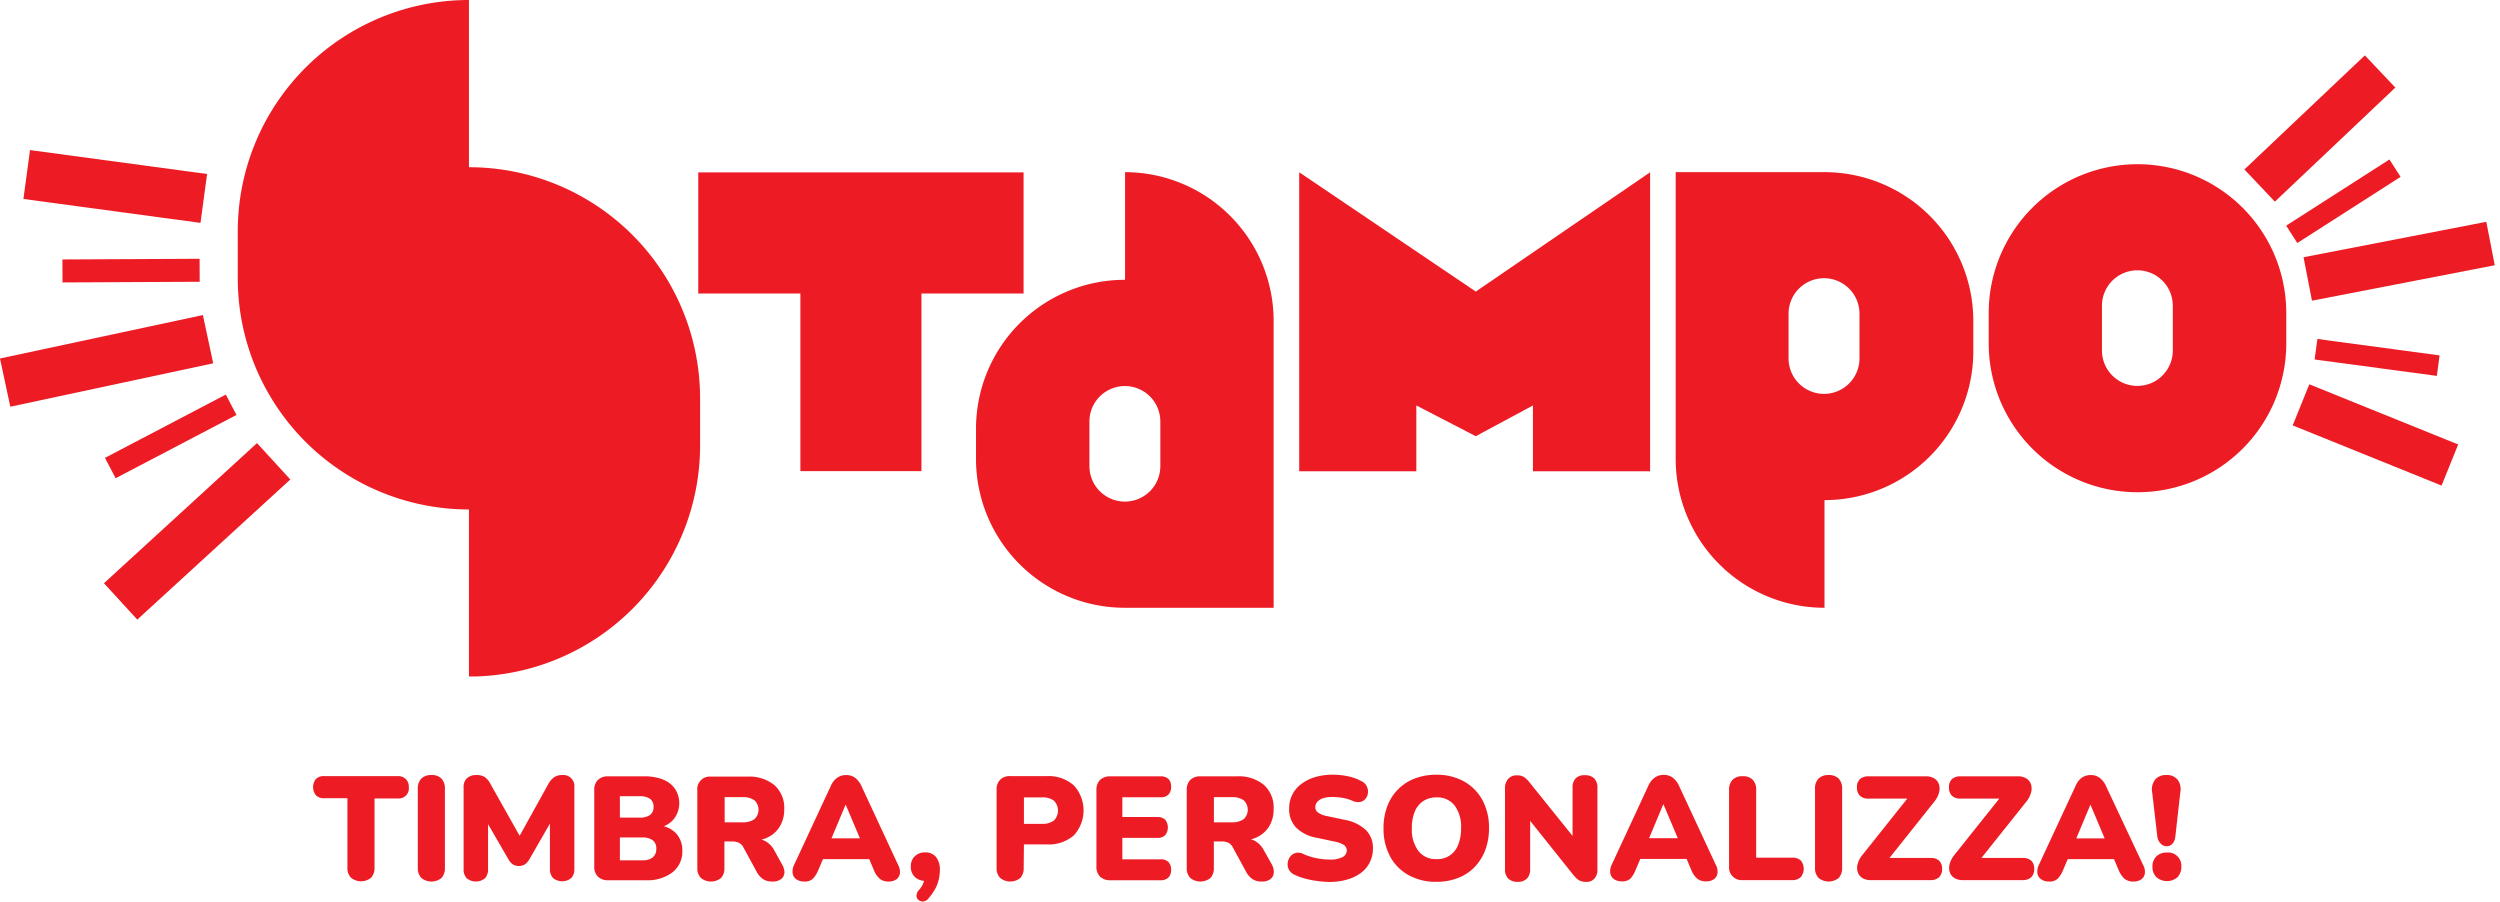
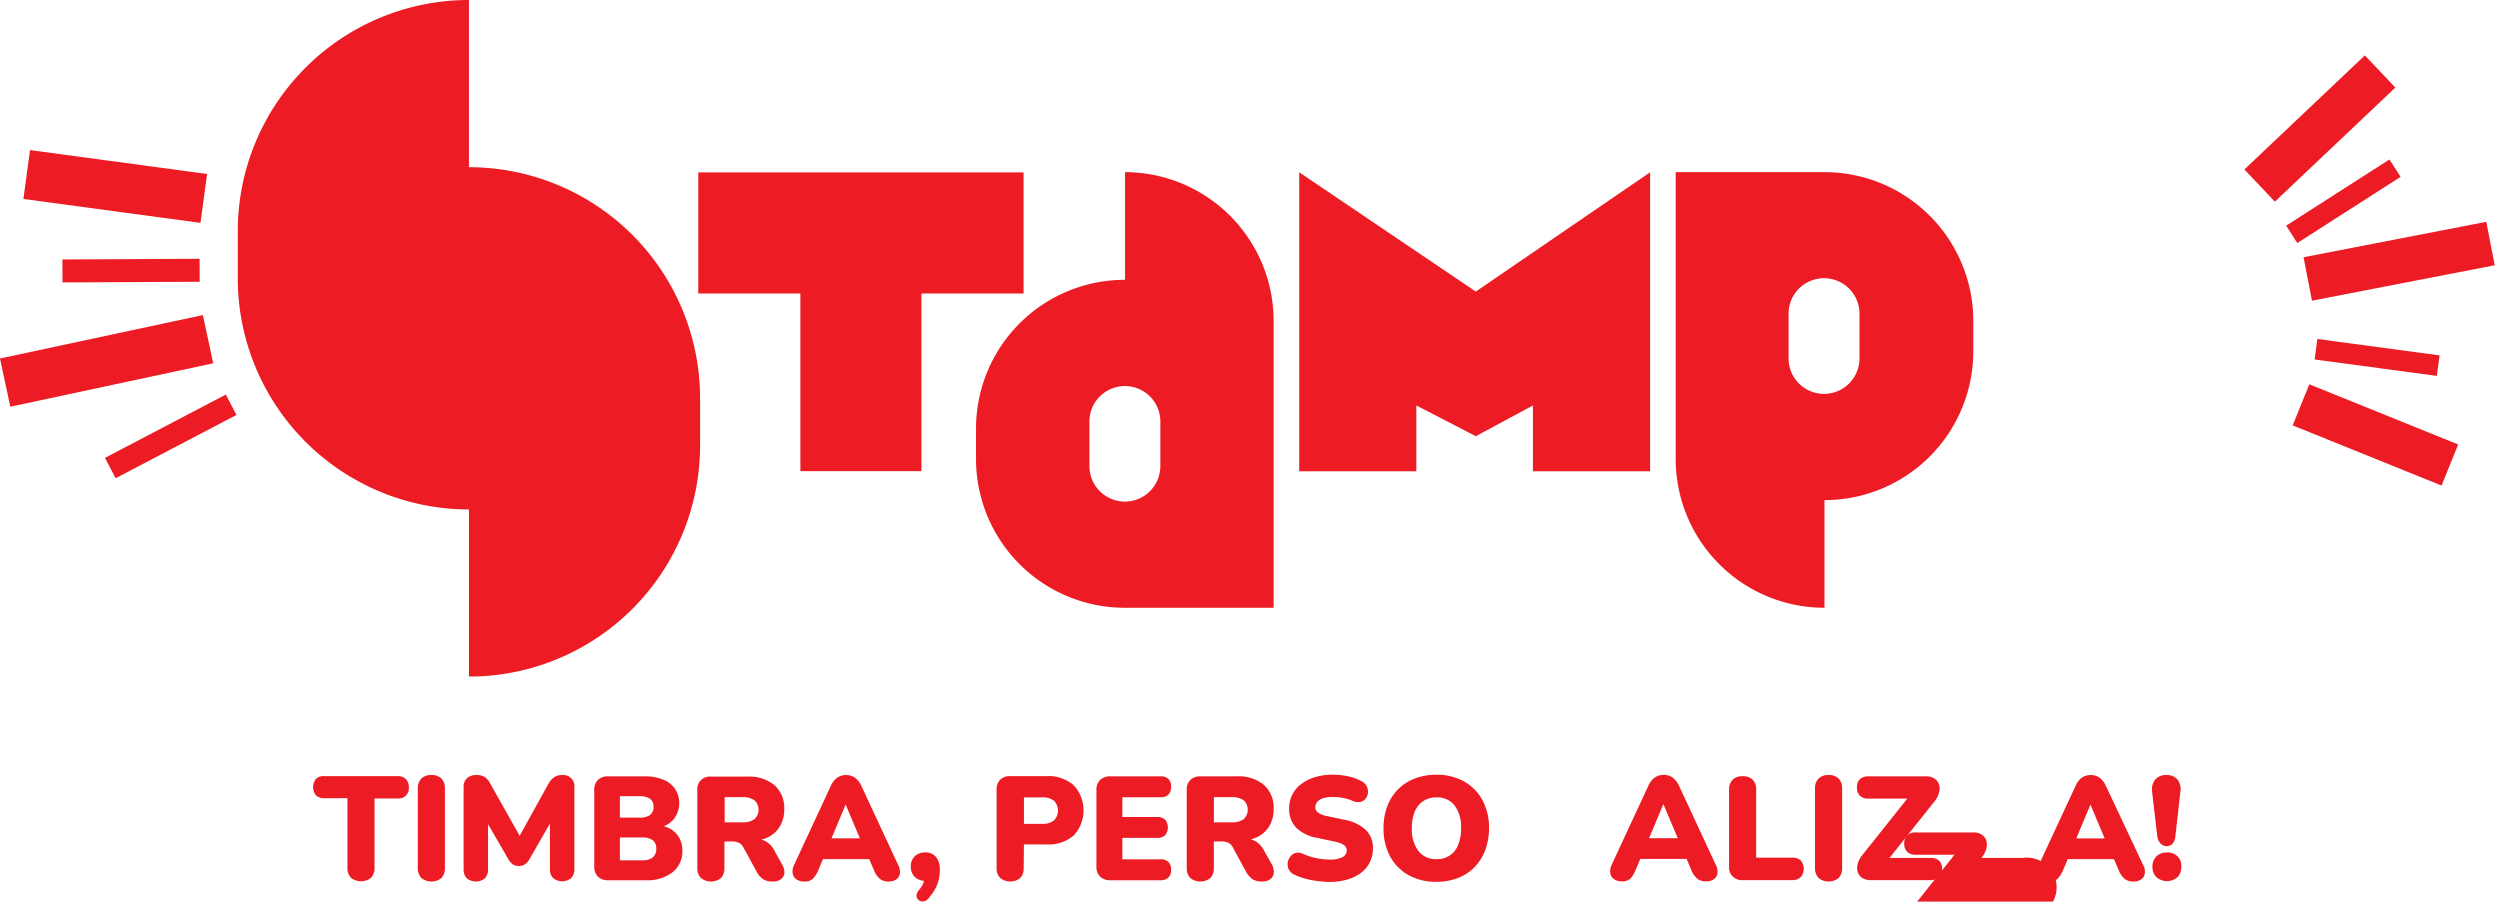
<svg xmlns="http://www.w3.org/2000/svg" viewBox="0 0 425.2 153.34">
  <defs>
    <style>.cls-1{fill:#ed1c24;}</style>
  </defs>
  <title>Risorsa 35</title>
  <g id="Livello_2" data-name="Livello 2">
    <g id="Livello_1-2" data-name="Livello 1">
      <path class="cls-1" d="M67.63,132H55.15a1.91,1.91,0,0,0-1.41.48,2.23,2.23,0,0,0,0,2.79,1.87,1.87,0,0,0,1.41.49h3.94v11.8a2.35,2.35,0,0,0,.6,1.72,2.72,2.72,0,0,0,3.43,0,2.43,2.43,0,0,0,.58-1.72V135.8h3.93a1.71,1.71,0,0,0,1.9-1.88,1.85,1.85,0,0,0-.49-1.4A1.91,1.91,0,0,0,67.63,132Z" />
      <path class="cls-1" d="M73.37,131.82a2.31,2.31,0,0,0-1.71.6,2.37,2.37,0,0,0-.6,1.75v13.41a2.39,2.39,0,0,0,.6,1.74,2.73,2.73,0,0,0,3.44,0,2.47,2.47,0,0,0,.57-1.74V134.17a2.4,2.4,0,0,0-.59-1.75A2.28,2.28,0,0,0,73.37,131.82Z" />
      <path class="cls-1" d="M95.69,131.82a2.44,2.44,0,0,0-1.39.34,3.19,3.19,0,0,0-1,1.11l-4.92,8.88-5-8.88a2.87,2.87,0,0,0-.94-1.11,2.44,2.44,0,0,0-1.39-.34,2.31,2.31,0,0,0-1.63.54,2,2,0,0,0-.57,1.56v13.91a2.13,2.13,0,0,0,.54,1.55,2.45,2.45,0,0,0,3.09,0,2.17,2.17,0,0,0,.53-1.55v-7.65l3.48,6a2.52,2.52,0,0,0,.73.83,2,2,0,0,0,2.06,0,2.78,2.78,0,0,0,.74-.83l3.51-6.1v7.71a2.13,2.13,0,0,0,.54,1.55,2.45,2.45,0,0,0,3.09,0,2.17,2.17,0,0,0,.53-1.55V133.92a1.89,1.89,0,0,0-2.08-2.1Z" />
      <path class="cls-1" d="M112.91,140.53a4.27,4.27,0,0,0,1.73-1.27,4.44,4.44,0,0,0,.19-5.06,4.46,4.46,0,0,0-2-1.59,8.33,8.33,0,0,0-3.25-.57h-6.11a2.42,2.42,0,0,0-1.79.62,2.37,2.37,0,0,0-.61,1.76v12.91a2.38,2.38,0,0,0,.61,1.76,2.42,2.42,0,0,0,1.79.62h6.36a7,7,0,0,0,4.55-1.35,4.45,4.45,0,0,0,1.67-3.67,4.22,4.22,0,0,0-1-2.88A4.43,4.43,0,0,0,112.91,140.53Zm-7.48-5.11h3.29a3.12,3.12,0,0,1,1.84.44,1.61,1.61,0,0,1,.59,1.37,1.63,1.63,0,0,1-.59,1.38,3,3,0,0,1-1.84.45h-3.29Zm5.6,10.41a2.86,2.86,0,0,1-1.86.49h-3.74v-3.88h3.74a2.92,2.92,0,0,1,1.86.48,1.72,1.72,0,0,1,.59,1.45A1.76,1.76,0,0,1,111,145.83Z" />
      <path class="cls-1" d="M132.88,149.49a1.51,1.51,0,0,0,.54-1.13A2.75,2.75,0,0,0,133,147l-1.25-2.26a3.93,3.93,0,0,0-1.38-1.56,3.31,3.31,0,0,0-.86-.38,4.63,4.63,0,0,0,1-.35,4.76,4.76,0,0,0,2.13-1.9,5.54,5.54,0,0,0,.74-2.92,5.15,5.15,0,0,0-1.64-4.07,6.71,6.71,0,0,0-4.64-1.47h-6.17a2.12,2.12,0,0,0-2.33,2.33V147.6a2.35,2.35,0,0,0,.6,1.72,2.73,2.73,0,0,0,3.44,0,2.43,2.43,0,0,0,.57-1.72v-4.48h1.38a2.51,2.51,0,0,1,1.06.21,1.71,1.71,0,0,1,.77.76l2.28,4.19a3.58,3.58,0,0,0,1.09,1.25,2.84,2.84,0,0,0,1.59.4A2.25,2.25,0,0,0,132.88,149.49Zm-4.57-10.16a3.36,3.36,0,0,1-2,.53h-3.06v-4.28h3.06a3.29,3.29,0,0,1,2,.53,2.2,2.2,0,0,1,0,3.22Z" />
      <path class="cls-1" d="M152.42,149.58a1.49,1.49,0,0,0,.63-1,2.4,2.4,0,0,0-.29-1.46l-6.24-13.42a3.67,3.67,0,0,0-1.11-1.43,2.55,2.55,0,0,0-1.49-.45,2.64,2.64,0,0,0-1.52.45,3.34,3.34,0,0,0-1.11,1.43l-6.24,13.42a2.45,2.45,0,0,0-.23,1.45,1.52,1.52,0,0,0,.65,1,2.27,2.27,0,0,0,1.31.36,2,2,0,0,0,1.45-.45,4.65,4.65,0,0,0,.93-1.45l.81-1.91h7.87l.81,1.91a3.81,3.81,0,0,0,1,1.45,2.32,2.32,0,0,0,1.54.45A2.2,2.2,0,0,0,152.42,149.58Zm-11-7,2.41-5.74h0l2.42,5.74Z" />
      <path class="cls-1" d="M156.29,151.38a1.45,1.45,0,0,0-.41,1,.91.91,0,0,0,.39.72,1.09,1.09,0,0,0,.84.21,1.39,1.39,0,0,0,.89-.62,8.66,8.66,0,0,0,1.19-1.76,6.73,6.73,0,0,0,.52-1.55,7.76,7.76,0,0,0,.14-1.42,3.39,3.39,0,0,0-.65-2.2,2.27,2.27,0,0,0-1.83-.78,2.42,2.42,0,0,0-1.79.66,2.32,2.32,0,0,0-.67,1.74,2.37,2.37,0,0,0,.7,1.79,2.5,2.5,0,0,0,1.53.64s0,.07,0,.1A3.86,3.86,0,0,1,156.29,151.38Z" />
      <path class="cls-1" d="M174.15,143.62H178a6.54,6.54,0,0,0,4.64-1.54,6.3,6.3,0,0,0,0-8.5A6.54,6.54,0,0,0,178,132h-6.17a2.34,2.34,0,0,0-1.71.6,2.32,2.32,0,0,0-.62,1.73V147.6a2.32,2.32,0,0,0,.61,1.72,2.72,2.72,0,0,0,3.43,0,2.43,2.43,0,0,0,.57-1.72Zm0-8h3.09a3.17,3.17,0,0,1,2,.55,2.4,2.4,0,0,1,0,3.39,3.11,3.11,0,0,1-2,.56h-3.09Z" />
      <path class="cls-1" d="M199.18,147.93a1.82,1.82,0,0,0-.45-1.32,1.8,1.8,0,0,0-1.35-.46h-6.49v-3.64h5.94a1.86,1.86,0,0,0,1.34-.45,2.14,2.14,0,0,0,0-2.65,1.86,1.86,0,0,0-1.34-.45h-5.94V135.6h6.49a1.8,1.8,0,0,0,1.35-.46,1.86,1.86,0,0,0,.45-1.34,1.78,1.78,0,0,0-.45-1.31,1.83,1.83,0,0,0-1.35-.45h-8.5a2.43,2.43,0,0,0-1.79.62,2.37,2.37,0,0,0-.61,1.76v12.91a2.38,2.38,0,0,0,.61,1.76,2.43,2.43,0,0,0,1.79.62h8.5a1.84,1.84,0,0,0,1.35-.46A1.79,1.79,0,0,0,199.18,147.93Z" />
      <path class="cls-1" d="M215,144.69a3.93,3.93,0,0,0-1.38-1.56,3.17,3.17,0,0,0-.86-.38,4.93,4.93,0,0,0,1-.35,4.87,4.87,0,0,0,2.13-1.9,5.63,5.63,0,0,0,.73-2.92,5.15,5.15,0,0,0-1.64-4.07,6.71,6.71,0,0,0-4.64-1.47h-6.17a2.34,2.34,0,0,0-1.71.6,2.32,2.32,0,0,0-.62,1.73V147.6a2.35,2.35,0,0,0,.6,1.72,2.73,2.73,0,0,0,3.44,0,2.43,2.43,0,0,0,.57-1.72v-4.48h1.38a2.59,2.59,0,0,1,1.07.21,1.74,1.74,0,0,1,.76.76l2.28,4.19a3.58,3.58,0,0,0,1.09,1.25,2.84,2.84,0,0,0,1.59.4,2.25,2.25,0,0,0,1.49-.44,1.51,1.51,0,0,0,.54-1.13,2.66,2.66,0,0,0-.38-1.41Zm-3.48-5.36a3.36,3.36,0,0,1-2,.53h-3.06v-4.28h3.06a3.29,3.29,0,0,1,2,.53,2.2,2.2,0,0,1,0,3.22Z" />
      <path class="cls-1" d="M233.51,144.29a4.25,4.25,0,0,0-1.21-3.13,7.17,7.17,0,0,0-3.63-1.73l-2.91-.62a3.87,3.87,0,0,1-1.61-.62,1.12,1.12,0,0,1-.44-.89,1.34,1.34,0,0,1,.34-.92,2.11,2.11,0,0,1,1-.62,5.17,5.17,0,0,1,1.58-.21,9.93,9.93,0,0,1,1.76.16,6.86,6.86,0,0,1,1.64.49,2.17,2.17,0,0,0,1.34.19,1.57,1.57,0,0,0,.9-.56,1.79,1.79,0,0,0,.39-1,2,2,0,0,0-.2-1.09,1.78,1.78,0,0,0-.82-.83,8.24,8.24,0,0,0-2.32-.87,12.68,12.68,0,0,0-2.64-.28,10.37,10.37,0,0,0-3,.41,7.29,7.29,0,0,0-2.35,1.17,5.07,5.07,0,0,0-2.07,4.18,4.49,4.49,0,0,0,1.18,3.23,6.56,6.56,0,0,0,3.58,1.75l2.93.63a4.48,4.48,0,0,1,1.64.6,1.13,1.13,0,0,1,.47.93,1.3,1.3,0,0,1-.67,1.09,4.45,4.45,0,0,1-2.32.44,11.55,11.55,0,0,1-2.25-.25,10,10,0,0,1-2.16-.7,1.87,1.87,0,0,0-1.3-.17,1.71,1.71,0,0,0-.92.63,2.12,2.12,0,0,0-.43,1.06,2,2,0,0,0,.2,1.14,2,2,0,0,0,.95.87,10.28,10.28,0,0,0,1.76.65,14.44,14.44,0,0,0,2.06.41A17.19,17.19,0,0,0,226,150a11,11,0,0,0,3.11-.4,7.41,7.41,0,0,0,2.36-1.14,5.05,5.05,0,0,0,1.5-1.79A5.22,5.22,0,0,0,233.51,144.29Z" />
      <path class="cls-1" d="M253.25,140.86a9.79,9.79,0,0,0-1.13-4.8,8,8,0,0,0-3.15-3.17,9.46,9.46,0,0,0-4.69-1.12,10,10,0,0,0-3.66.64,8,8,0,0,0-4.67,4.72,10.32,10.32,0,0,0-.64,3.73,9.94,9.94,0,0,0,1.11,4.79,7.93,7.93,0,0,0,3.15,3.19,9.44,9.44,0,0,0,4.71,1.14,10.05,10.05,0,0,0,3.66-.64,7.81,7.81,0,0,0,2.84-1.85,8.43,8.43,0,0,0,1.83-2.9A10.5,10.5,0,0,0,253.25,140.86ZM248,143.69a3.73,3.73,0,0,1-3.68,2.43,3.69,3.69,0,0,1-3.08-1.39,6.06,6.06,0,0,1-1.11-3.87,7.22,7.22,0,0,1,.5-2.84,3.91,3.91,0,0,1,1.45-1.78,4,4,0,0,1,2.24-.62,3.72,3.72,0,0,1,3.08,1.38,6.07,6.07,0,0,1,1.1,3.86A7.27,7.27,0,0,1,248,143.69Z" />
-       <path class="cls-1" d="M268,132.37a2.2,2.2,0,0,0-.54,1.6v8.2l-7.24-9a4.67,4.67,0,0,0-1-1,2.22,2.22,0,0,0-1.25-.3,1.87,1.87,0,0,0-1.45.59,2.36,2.36,0,0,0-.55,1.69v13.65a2.2,2.2,0,0,0,.55,1.63,2.16,2.16,0,0,0,1.6.55,2.12,2.12,0,0,0,1.59-.55,2.24,2.24,0,0,0,.54-1.63v-8.19l7.24,9.07a4.9,4.9,0,0,0,1,1,2.46,2.46,0,0,0,1.34.31,1.72,1.72,0,0,0,1.35-.56,2.18,2.18,0,0,0,.51-1.52V134a2.2,2.2,0,0,0-.54-1.6,2.12,2.12,0,0,0-1.59-.55A2.09,2.09,0,0,0,268,132.37Z" />
      <path class="cls-1" d="M278.17,148l.81-1.91h7.88l.81,1.91a3.8,3.8,0,0,0,1,1.45,2.36,2.36,0,0,0,1.54.45,2.21,2.21,0,0,0,1.27-.35,1.49,1.49,0,0,0,.63-1,2.4,2.4,0,0,0-.29-1.46l-6.24-13.42a3.67,3.67,0,0,0-1.11-1.43,2.56,2.56,0,0,0-1.5-.45,2.63,2.63,0,0,0-1.51.45,3.35,3.35,0,0,0-1.12,1.43l-6.23,13.42a2.45,2.45,0,0,0-.23,1.45,1.52,1.52,0,0,0,.65,1,2.26,2.26,0,0,0,1.3.36,2.06,2.06,0,0,0,1.46-.45A4.84,4.84,0,0,0,278.17,148Zm4.71-11.18h.05l2.43,5.74h-4.88Z" />
      <path class="cls-1" d="M304.81,145.87h-6.12V134.35a2.34,2.34,0,0,0-.59-1.73,2.28,2.28,0,0,0-1.71-.6,2.31,2.31,0,0,0-1.71.6,2.35,2.35,0,0,0-.6,1.73v13a2.15,2.15,0,0,0,2.33,2.34h8.4a2,2,0,0,0,1.46-.51,2.23,2.23,0,0,0,0-2.84A2.06,2.06,0,0,0,304.81,145.87Z" />
      <path class="cls-1" d="M311,131.82a2.3,2.3,0,0,0-1.7.6,2.37,2.37,0,0,0-.6,1.75v13.41a2.39,2.39,0,0,0,.6,1.74,2.72,2.72,0,0,0,3.43,0,2.42,2.42,0,0,0,.58-1.74V134.17a2.4,2.4,0,0,0-.59-1.75A2.31,2.31,0,0,0,311,131.82Z" />
      <path class="cls-1" d="M328.36,145.92h-7l7.6-9.54a4.24,4.24,0,0,0,.83-1.56,2.56,2.56,0,0,0,0-1.4,1.86,1.86,0,0,0-.77-1,2.52,2.52,0,0,0-1.44-.38h-9.77a2.08,2.08,0,0,0-1.48.48,1.85,1.85,0,0,0-.5,1.4,1.92,1.92,0,0,0,.5,1.42,2.08,2.08,0,0,0,1.48.49h6.58l-7.6,9.54a4.1,4.1,0,0,0-.83,1.54,2.38,2.38,0,0,0,0,1.4,1.85,1.85,0,0,0,.76,1,2.57,2.57,0,0,0,1.44.38h10.18a2.06,2.06,0,0,0,1.46-.49,1.88,1.88,0,0,0,.51-1.42,1.82,1.82,0,0,0-.51-1.4A2.06,2.06,0,0,0,328.36,145.92Z" />
-       <path class="cls-1" d="M344,145.92h-7l7.61-9.54a4.24,4.24,0,0,0,.83-1.56,2.56,2.56,0,0,0,0-1.4,1.86,1.86,0,0,0-.77-1,2.52,2.52,0,0,0-1.44-.38h-9.77a2.08,2.08,0,0,0-1.48.48,1.85,1.85,0,0,0-.5,1.4,1.92,1.92,0,0,0,.5,1.42,2.08,2.08,0,0,0,1.48.49h6.58l-7.61,9.54a4.22,4.22,0,0,0-.82,1.54,2.38,2.38,0,0,0,0,1.4,1.85,1.85,0,0,0,.76,1,2.57,2.57,0,0,0,1.44.38H344a2.07,2.07,0,0,0,1.47-.49,1.88,1.88,0,0,0,.51-1.42,1.82,1.82,0,0,0-.51-1.4A2.07,2.07,0,0,0,344,145.92Z" />
+       <path class="cls-1" d="M344,145.92h-7a4.24,4.24,0,0,0,.83-1.56,2.56,2.56,0,0,0,0-1.4,1.86,1.86,0,0,0-.77-1,2.52,2.52,0,0,0-1.44-.38h-9.77a2.08,2.08,0,0,0-1.48.48,1.85,1.85,0,0,0-.5,1.4,1.92,1.92,0,0,0,.5,1.42,2.08,2.08,0,0,0,1.48.49h6.58l-7.61,9.54a4.22,4.22,0,0,0-.82,1.54,2.38,2.38,0,0,0,0,1.4,1.85,1.85,0,0,0,.76,1,2.57,2.57,0,0,0,1.44.38H344a2.07,2.07,0,0,0,1.47-.49,1.88,1.88,0,0,0,.51-1.42,1.82,1.82,0,0,0-.51-1.4A2.07,2.07,0,0,0,344,145.92Z" />
      <path class="cls-1" d="M358.19,133.7a3.58,3.58,0,0,0-1.11-1.43,2.52,2.52,0,0,0-1.49-.45,2.64,2.64,0,0,0-1.52.45A3.34,3.34,0,0,0,353,133.7l-6.24,13.42a2.53,2.53,0,0,0-.23,1.45,1.54,1.54,0,0,0,.66,1,2.24,2.24,0,0,0,1.3.36,2,2,0,0,0,1.45-.45,4.65,4.65,0,0,0,.93-1.45l.81-1.91h7.87l.81,1.91a3.93,3.93,0,0,0,1,1.45,2.34,2.34,0,0,0,1.54.45,2.2,2.2,0,0,0,1.26-.35,1.45,1.45,0,0,0,.63-1,2.33,2.33,0,0,0-.29-1.46Zm-5.05,8.89,2.4-5.74h0l2.42,5.74Z" />
      <path class="cls-1" d="M367.5,143.49a1.33,1.33,0,0,0,1,.43,1.31,1.31,0,0,0,1-.43,2.17,2.17,0,0,0,.48-1.18l.85-7.56a2.72,2.72,0,0,0-.45-2.12,2.29,2.29,0,0,0-1.93-.81,2.34,2.34,0,0,0-1.93.81,2.73,2.73,0,0,0-.48,2.12l.88,7.56A2.1,2.1,0,0,0,367.5,143.49Z" />
      <path class="cls-1" d="M368.54,145a2.42,2.42,0,0,0-1.79.66,2.35,2.35,0,0,0-.66,1.74,2.43,2.43,0,0,0,.66,1.78,2.74,2.74,0,0,0,3.61,0,2.5,2.5,0,0,0,.64-1.78,2.25,2.25,0,0,0-2.46-2.4Z" />
      <polygon class="cls-1" points="220.97 29.3 220.97 80.15 240.89 80.15 240.89 68.96 251 74.19 260.72 68.96 260.72 80.15 280.65 80.15 280.65 29.3 251 49.59 220.97 29.3" />
      <polygon class="cls-1" points="174.09 29.32 156.72 29.32 136.13 29.32 118.76 29.32 118.76 49.92 136.13 49.92 136.13 80.13 156.72 80.13 156.72 49.92 174.09 49.92 174.09 29.32" />
      <path class="cls-1" d="M310.26,29.28H285V78.06a25.31,25.31,0,0,0,25.31,25.31V85.06a25.31,25.31,0,0,0,25.31-25.31V54.59A25.31,25.31,0,0,0,310.26,29.28Zm6,31.68a6,6,0,0,1-12.06,0V53.35a6,6,0,0,1,12.06,0Z" />
      <path class="cls-1" d="M191.35,29.28V47.59A25.31,25.31,0,0,0,166,72.9v5.16a25.31,25.31,0,0,0,25.31,25.31h25.31V54.59A25.31,25.31,0,0,0,191.35,29.28Zm6,50a6,6,0,0,1-12.06,0V71.69a6,6,0,0,1,12.06,0Z" />
-       <path class="cls-1" d="M363.55,27.93h0a25.31,25.31,0,0,0-25.31,25.31v5.17a25.32,25.32,0,0,0,25.31,25.31h0a25.31,25.31,0,0,0,25.3-25.31V53.24A25.31,25.31,0,0,0,363.55,27.93Zm6,31.68a6,6,0,0,1-12.05,0V52a6,6,0,0,1,12.05,0Z" />
      <rect class="cls-1" x="380.45" y="18.08" width="28.22" height="7.54" transform="translate(93.05 277.29) rotate(-43.44)" />
      <rect class="cls-1" x="393.05" y="42.46" width="31.72" height="7.54" transform="matrix(0.98, -0.19, 0.19, 0.98, -1.47, 76.82)" />
      <rect class="cls-1" x="400.27" y="60.33" width="7.54" height="27.31" transform="translate(184 420.84) rotate(-67.99)" />
      <rect class="cls-1" x="388.13" y="32.48" width="20.86" height="3.51" transform="translate(44.51 220.43) rotate(-32.65)" />
      <rect class="cls-1" x="402.57" y="50.32" width="3.52" height="20.97" transform="translate(290.21 453.43) rotate(-82.35)" />
      <rect class="cls-1" x="0.49" y="57.19" width="35.29" height="8.39" transform="translate(-12.45 5.15) rotate(-12.08)" />
-       <rect class="cls-1" x="15.88" y="86.18" width="35.29" height="8.39" transform="translate(-52.23 46.36) rotate(-42.48)" />
      <rect class="cls-1" x="15.4" y="16.53" width="8.39" height="30.39" transform="translate(-14.46 46.89) rotate(-82.31)" />
      <rect class="cls-1" x="17.44" y="72.26" width="23.2" height="3.91" transform="translate(-31.12 21.95) rotate(-27.64)" />
      <rect class="cls-1" x="10.62" y="44.07" width="23.33" height="3.91" transform="translate(-0.22 0.11) rotate(-0.28)" />
      <path class="cls-1" d="M79.76,28.44V0A39.32,39.32,0,0,0,40.44,39.31v8A39.32,39.32,0,0,0,79.76,86.65v28.4h1.31a39.3,39.3,0,0,0,38-39.27v-8A39.31,39.31,0,0,0,79.76,28.44Z" />
    </g>
  </g>
</svg>